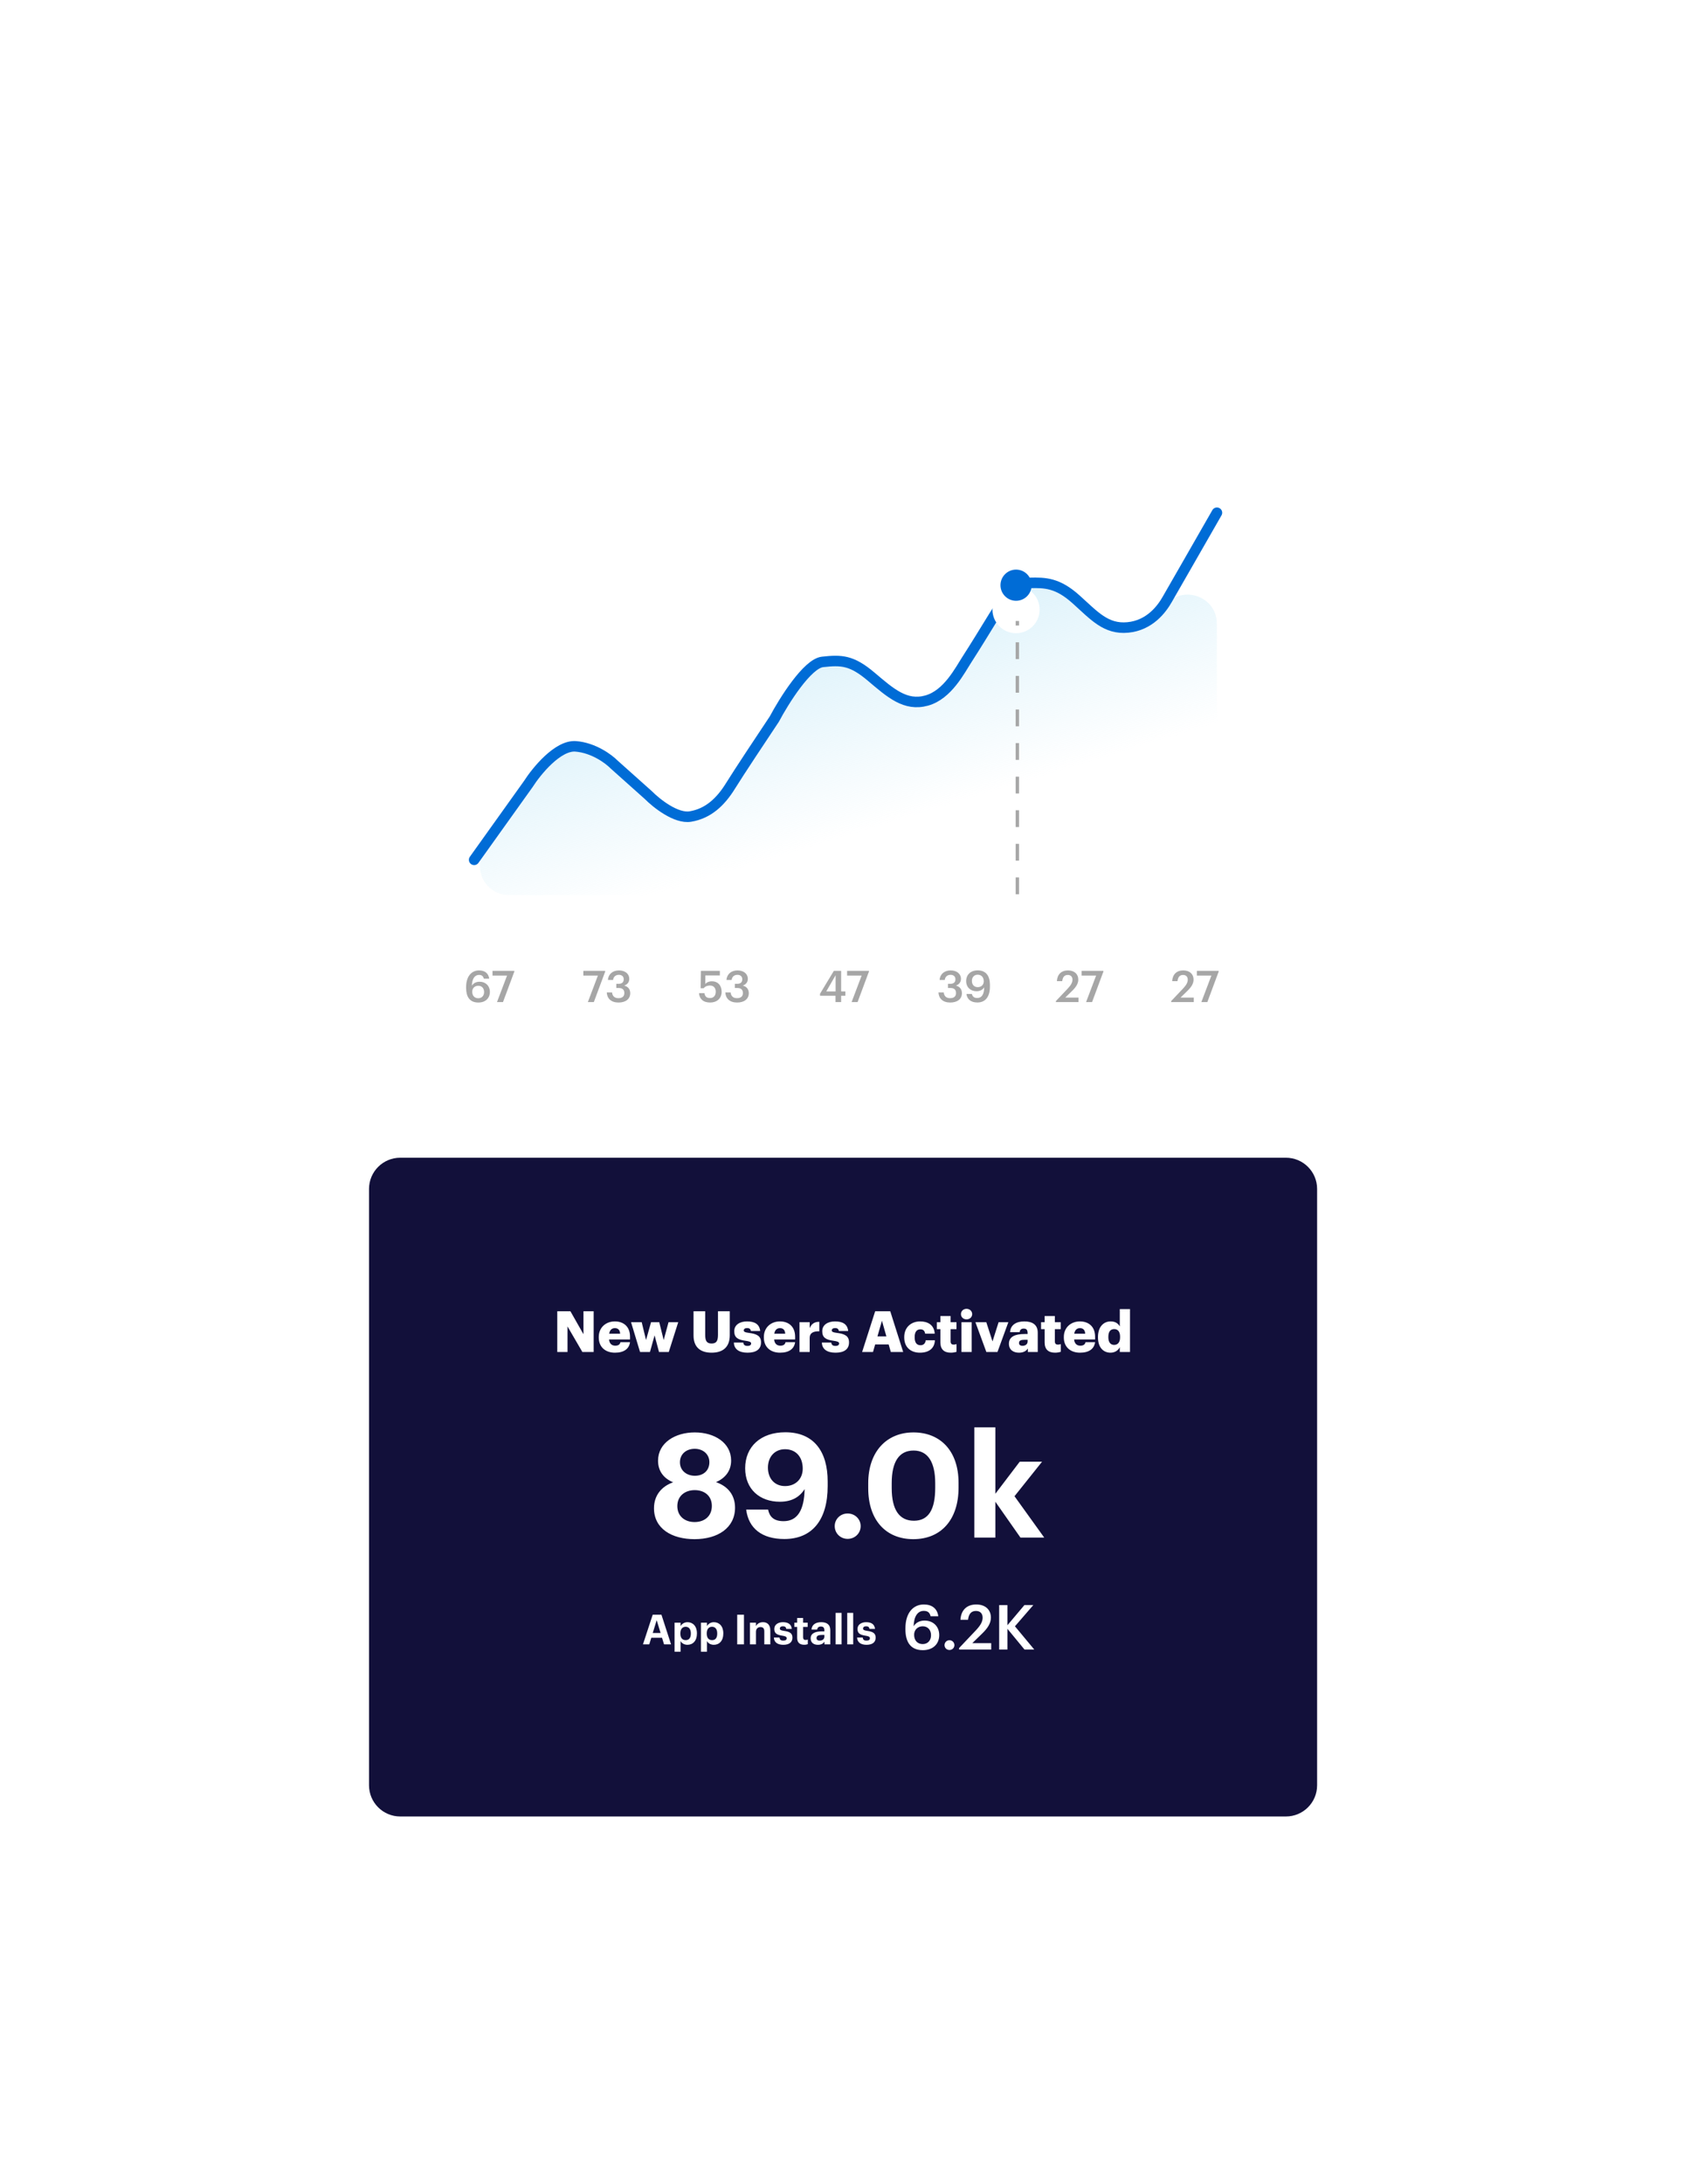
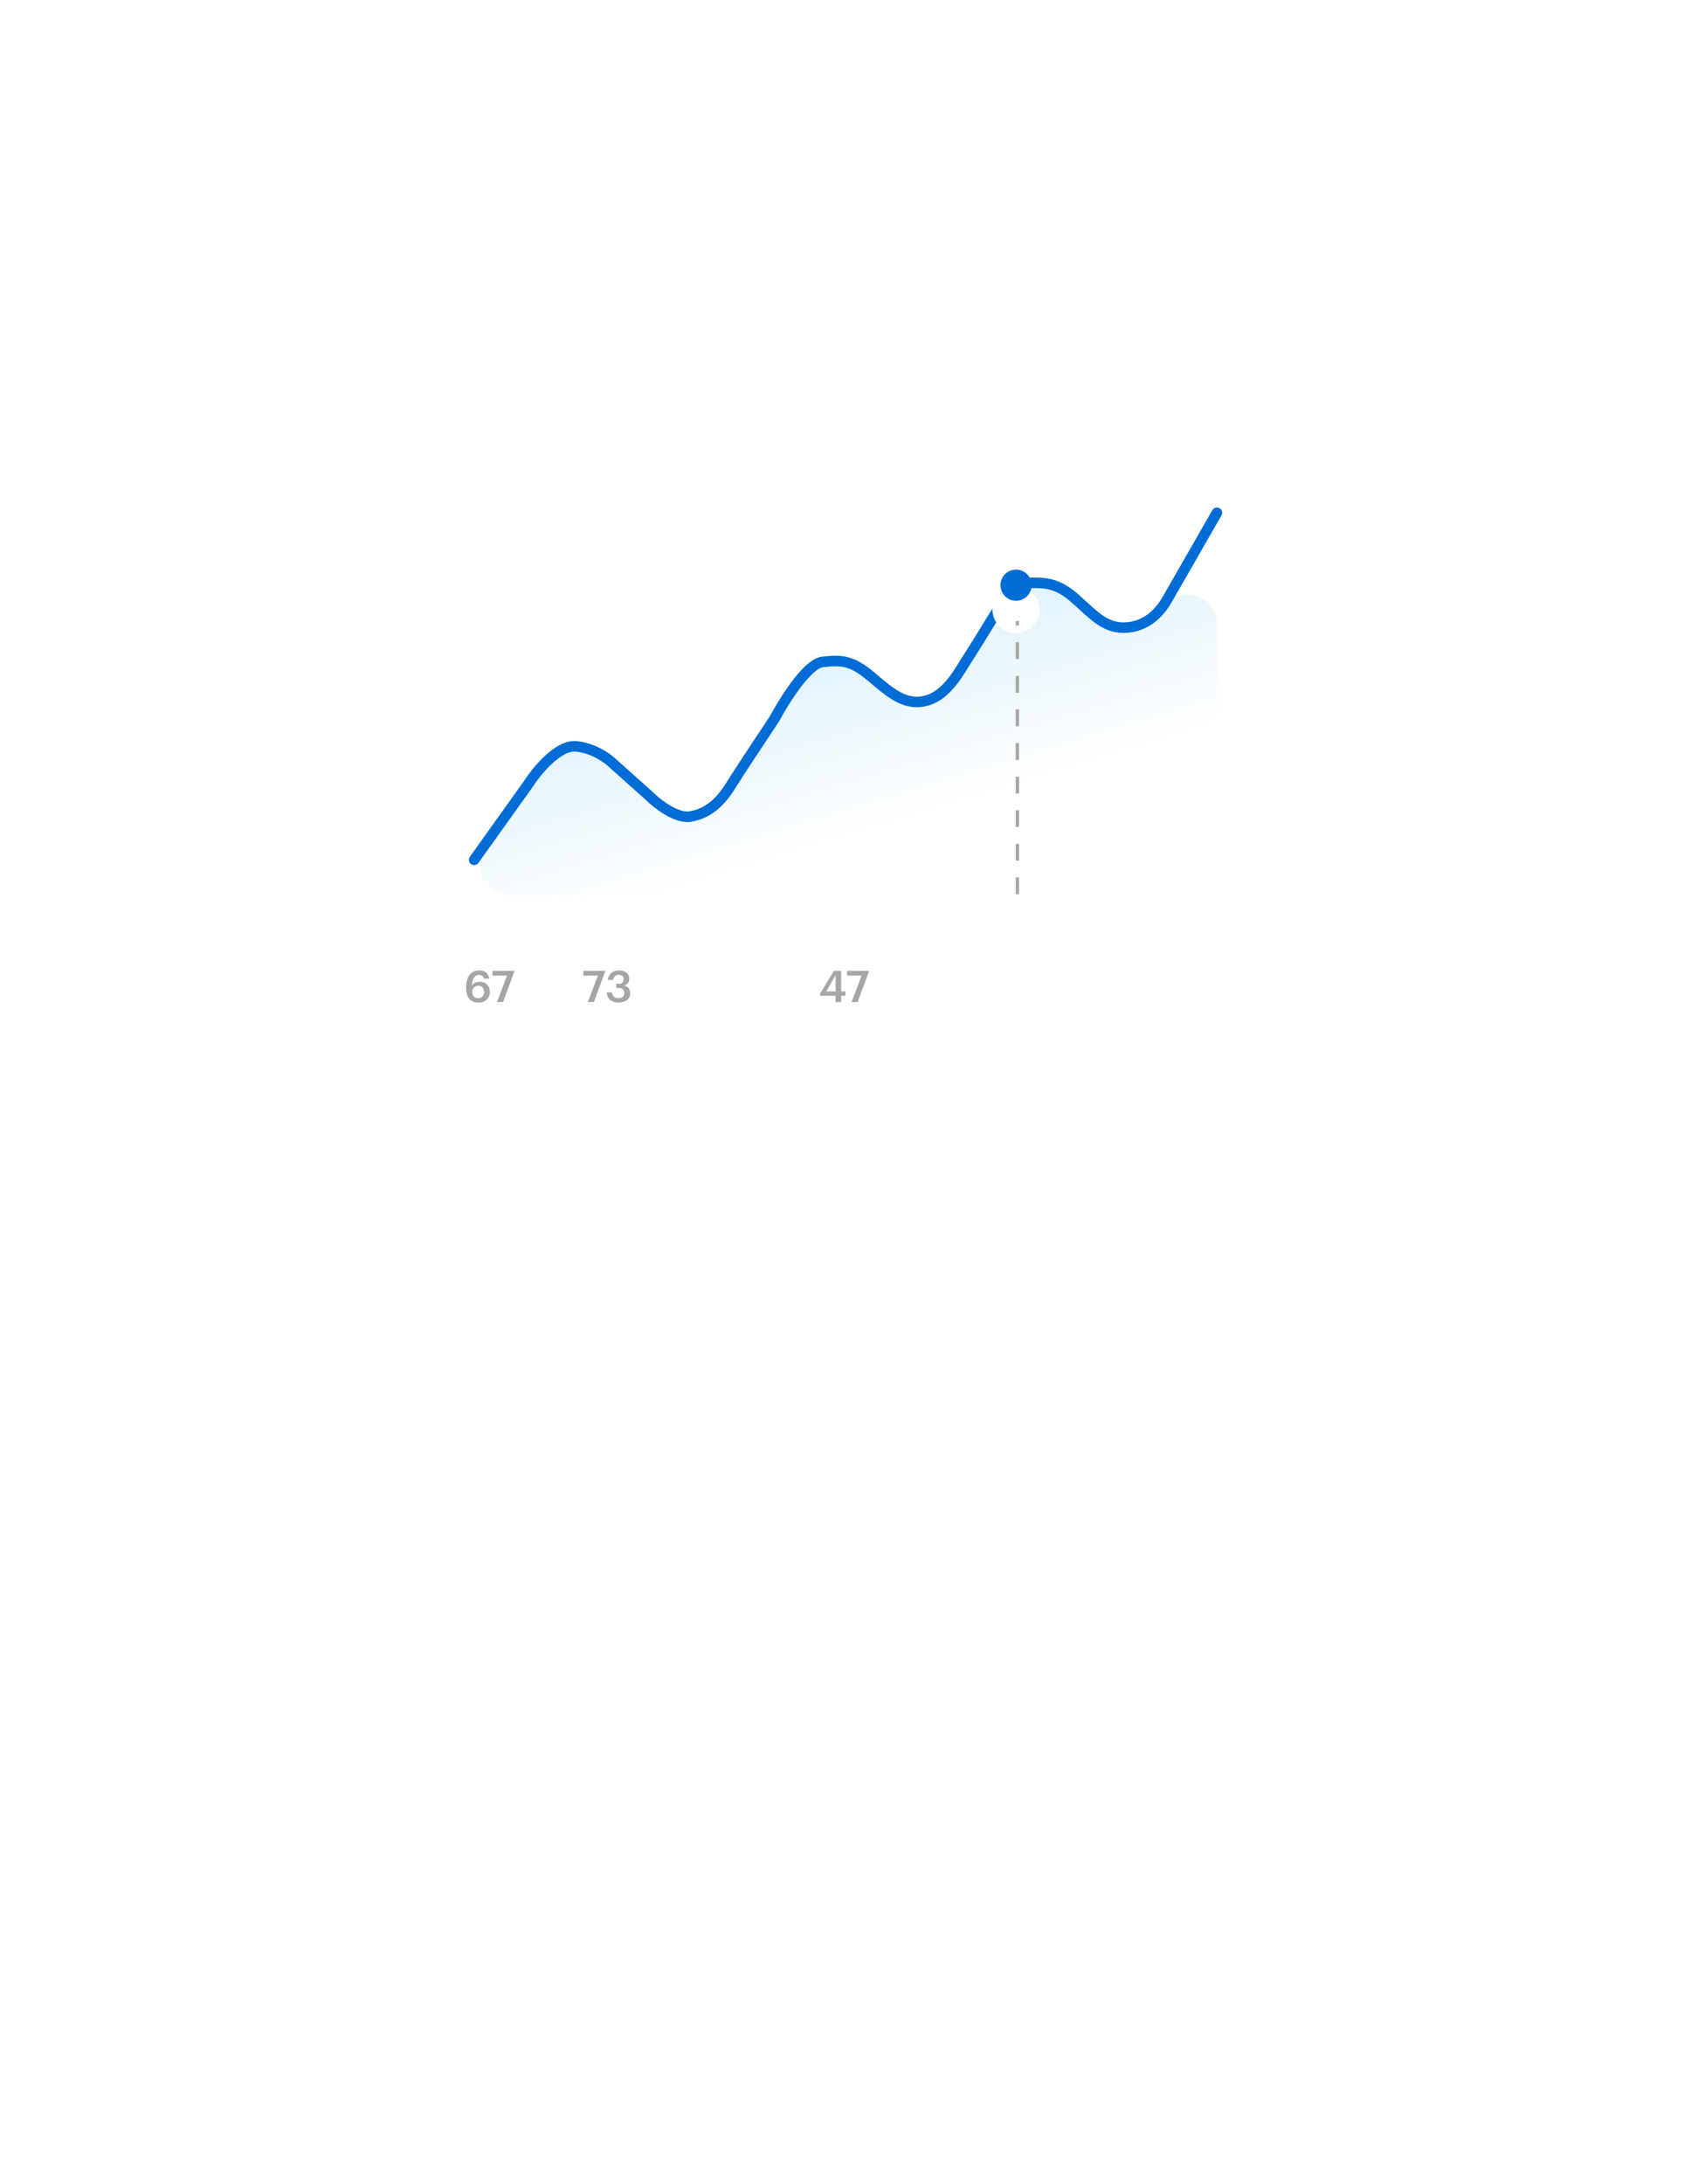
<svg xmlns="http://www.w3.org/2000/svg" width="324" height="420" viewBox="0 0 324 420" fill="none">
  <g filter="url(#filter0_d_1002_40203)">
    <path d="M71 51.6C71 48.287 73.686 45.6 77 45.6H247.41C250.724 45.6 253.41 48.287 253.41 51.6V191.629C253.41 194.943 250.724 197.629 247.41 197.629H77C73.686 197.629 71 194.943 71 191.629V51.6Z" fill="white" />
-     <path d="M71 318.32C71 321.634 73.686 324.32 77 324.32H247.41C250.724 324.32 253.41 321.634 253.41 318.32V203.629C253.41 200.316 250.724 197.629 247.41 197.629H77C73.686 197.629 71 200.316 71 203.629V318.32Z" fill="#12103A" />
    <path d="M92.032 167.782C93.394 167.782 94.251 166.958 94.251 165.739C94.251 164.571 93.428 163.781 92.276 163.781C91.562 163.781 91.066 164.092 90.788 164.554C90.822 163.184 91.352 162.47 92.158 162.47C92.738 162.47 92.974 162.739 93.083 163.192H94.125C93.983 162.142 93.26 161.604 92.167 161.604C90.729 161.604 89.679 162.739 89.679 164.823V164.966C89.679 166.555 90.284 167.782 92.032 167.782ZM92.016 166.958C91.335 166.958 90.856 166.496 90.856 165.697C90.856 165.033 91.335 164.554 92.016 164.554C92.705 164.554 93.142 165.042 93.142 165.765C93.142 166.479 92.688 166.958 92.016 166.958ZM95.621 167.698H96.773L98.959 161.822V161.688H94.756V162.596H97.555L95.621 167.698Z" fill="#A6A6A6" />
    <path d="M113.102 167.698H114.253L116.439 161.822V161.688H112.236V162.596H115.035L113.102 167.698ZM119.005 167.782C120.384 167.782 121.258 167.093 121.258 165.983C121.258 165.185 120.795 164.689 120.098 164.529C120.678 164.31 121.073 163.899 121.073 163.218C121.073 162.327 120.341 161.604 119.089 161.604C117.803 161.604 117.021 162.402 116.962 163.445H117.954C118.021 162.839 118.433 162.453 119.072 162.453C119.694 162.453 120.005 162.814 120.005 163.302C120.005 163.865 119.694 164.184 119.005 164.184H118.576V164.983H119.039C119.77 164.983 120.123 165.311 120.123 165.966C120.123 166.563 119.761 166.941 118.98 166.941C118.173 166.941 117.82 166.471 117.761 165.84H116.744C116.794 166.992 117.576 167.782 119.005 167.782Z" fill="#A6A6A6" />
-     <path d="M136.634 167.782C137.928 167.782 138.844 166.984 138.844 165.714C138.844 164.453 138.079 163.697 136.995 163.697C136.356 163.697 135.936 163.932 135.701 164.201L135.709 162.57H138.5V161.688H134.852L134.801 165.033H135.373C135.642 164.722 136.012 164.512 136.625 164.512C137.289 164.512 137.71 164.975 137.71 165.697C137.71 166.437 137.314 166.916 136.625 166.916C135.852 166.916 135.625 166.53 135.532 165.975H134.49C134.557 167.009 135.221 167.782 136.634 167.782ZM141.816 167.782C143.195 167.782 144.069 167.093 144.069 165.983C144.069 165.185 143.606 164.689 142.909 164.529C143.489 164.31 143.884 163.899 143.884 163.218C143.884 162.327 143.152 161.604 141.9 161.604C140.614 161.604 139.832 162.402 139.773 163.445H140.765C140.832 162.839 141.244 162.453 141.883 162.453C142.505 162.453 142.816 162.814 142.816 163.302C142.816 163.865 142.505 164.184 141.816 164.184H141.387V164.983H141.85C142.581 164.983 142.934 165.311 142.934 165.966C142.934 166.563 142.572 166.941 141.791 166.941C140.984 166.941 140.631 166.471 140.572 165.84H139.555C139.605 166.992 140.387 167.782 141.816 167.782Z" fill="#A6A6A6" />
    <path d="M160.752 167.698H161.836V166.479H162.643V165.647H161.836V161.688H160.432L157.776 166.084V166.479H160.752V167.698ZM158.97 165.647L160.769 162.537V165.647H158.97ZM163.846 167.698H164.998L167.183 161.822V161.688H162.98V162.596H165.779L163.846 167.698Z" fill="#A6A6A6" />
-     <path d="M182.821 167.782C184.2 167.782 185.074 167.093 185.074 165.983C185.074 165.185 184.611 164.689 183.914 164.529C184.494 164.31 184.889 163.899 184.889 163.218C184.889 162.327 184.158 161.604 182.905 161.604C181.619 161.604 180.837 162.402 180.778 163.445H181.77C181.838 162.839 182.249 162.453 182.888 162.453C183.51 162.453 183.821 162.814 183.821 163.302C183.821 163.865 183.51 164.184 182.821 164.184H182.392V164.983H182.855C183.586 164.983 183.939 165.311 183.939 165.966C183.939 166.563 183.578 166.941 182.796 166.941C181.989 166.941 181.636 166.471 181.577 165.84H180.56C180.61 166.992 181.392 167.782 182.821 167.782ZM188.041 167.774C189.588 167.774 190.462 166.672 190.462 164.697V164.386C190.462 162.654 189.689 161.595 188.117 161.595C186.747 161.595 185.89 162.428 185.89 163.655C185.89 164.84 186.722 165.605 187.882 165.605C188.596 165.605 189.084 165.302 189.361 164.848C189.344 166.219 188.882 166.908 188.025 166.908C187.377 166.908 187.1 166.605 186.991 166.135H185.94C186.083 167.168 186.814 167.774 188.041 167.774ZM188.117 164.823C187.428 164.823 186.991 164.344 186.991 163.621C186.991 162.907 187.436 162.428 188.109 162.428C188.798 162.428 189.277 162.898 189.277 163.705C189.277 164.369 188.798 164.823 188.117 164.823Z" fill="#A6A6A6" />
-     <path d="M203.157 167.698H207.503V166.832H204.948L206.284 165.529C206.999 164.84 207.461 164.159 207.461 163.377C207.461 162.318 206.721 161.604 205.477 161.604C204.208 161.604 203.418 162.36 203.342 163.672H204.368C204.469 162.823 204.847 162.478 205.444 162.478C206.024 162.478 206.343 162.831 206.343 163.394C206.343 163.966 205.999 164.495 205.427 165.101L203.157 167.496V167.698ZM208.959 167.698H210.111L212.297 161.822V161.688H208.094V162.596H210.893L208.959 167.698Z" fill="#A6A6A6" />
-     <path d="M225.337 167.698H229.683V166.832H227.127L228.464 165.529C229.179 164.84 229.641 164.159 229.641 163.377C229.641 162.318 228.901 161.604 227.657 161.604C226.388 161.604 225.598 162.36 225.522 163.672H226.547C226.648 162.823 227.027 162.478 227.623 162.478C228.203 162.478 228.523 162.831 228.523 163.394C228.523 163.966 228.178 164.495 227.607 165.101L225.337 167.496V167.698ZM231.139 167.698H232.291L234.476 161.822V161.688H230.273V162.596H233.072L231.139 167.698Z" fill="#A6A6A6" />
-     <path d="M234.118 141.121V94.94C234.118 89.296 226.715 87.196 223.751 91.999C223.451 92.487 223.077 92.925 222.643 93.299L221.331 94.431C220.415 95.221 219.281 95.716 218.079 95.85L216.272 96.052C215.347 96.156 214.411 96.043 213.538 95.722L212.511 95.345C211.884 95.115 211.299 94.781 210.782 94.359L204.681 89.372C203.94 88.767 203.066 88.348 202.13 88.149L201.289 87.971C199.809 87.656 198.265 87.913 196.966 88.689L194.824 89.969C194.004 90.459 193.313 91.137 192.808 91.947L183.977 106.125C183.634 106.676 183.203 107.168 182.702 107.582L181.397 108.657C180.322 109.544 178.973 110.028 177.58 110.028H175.019C173.703 110.028 172.423 109.596 171.377 108.796L165.187 104.068C164.141 103.269 162.861 102.836 161.545 102.836H160.254C158.987 102.836 157.753 103.237 156.728 103.982L155.213 105.082C154.609 105.52 154.093 106.068 153.69 106.695L139.695 128.498C139.136 129.369 138.36 130.081 137.444 130.564L135.096 131.802C134.234 132.257 133.273 132.494 132.298 132.494H132.076C130.811 132.494 129.578 132.094 128.554 131.352L123.665 127.807L116.237 121.365C115.486 120.713 114.585 120.259 113.615 120.042L111.984 119.677C110.718 119.394 109.395 119.529 108.212 120.061L106.69 120.746C105.706 121.189 104.859 121.89 104.239 122.774L93.341 138.323C92.682 139.263 92.328 140.383 92.328 141.532C92.328 144.619 94.831 147.121 97.918 147.121H228.118C231.432 147.121 234.118 144.435 234.118 141.121Z" fill="url(#paint0_linear_1002_40203)" />
+     <path d="M234.118 141.121V94.94C234.118 89.296 226.715 87.196 223.751 91.999C223.451 92.487 223.077 92.925 222.643 93.299L221.331 94.431C220.415 95.221 219.281 95.716 218.079 95.85L216.272 96.052C215.347 96.156 214.411 96.043 213.538 95.722L212.511 95.345C211.884 95.115 211.299 94.781 210.782 94.359L204.681 89.372C203.94 88.767 203.066 88.348 202.13 88.149L201.289 87.971C199.809 87.656 198.265 87.913 196.966 88.689L194.824 89.969C194.004 90.459 193.313 91.137 192.808 91.947L183.977 106.125C183.634 106.676 183.203 107.168 182.702 107.582L181.397 108.657C180.322 109.544 178.973 110.028 177.58 110.028H175.019C173.703 110.028 172.423 109.596 171.377 108.796L165.187 104.068C164.141 103.269 162.861 102.836 161.545 102.836H160.254C158.987 102.836 157.753 103.237 156.728 103.982L155.213 105.082L139.695 128.498C139.136 129.369 138.36 130.081 137.444 130.564L135.096 131.802C134.234 132.257 133.273 132.494 132.298 132.494H132.076C130.811 132.494 129.578 132.094 128.554 131.352L123.665 127.807L116.237 121.365C115.486 120.713 114.585 120.259 113.615 120.042L111.984 119.677C110.718 119.394 109.395 119.529 108.212 120.061L106.69 120.746C105.706 121.189 104.859 121.89 104.239 122.774L93.341 138.323C92.682 139.263 92.328 140.383 92.328 141.532C92.328 144.619 94.831 147.121 97.918 147.121H228.118C231.432 147.121 234.118 144.435 234.118 141.121Z" fill="url(#paint0_linear_1002_40203)" />
    <path d="M91.227 140.333L101.625 125.787C103.241 123.255 107.331 118.255 110.76 118.514C114.188 118.773 117.107 120.939 118.137 121.989L124.742 127.889C126.288 129.451 130.068 132.463 132.822 132.01C136.265 131.444 138.654 129.182 140.551 126.111C142.069 123.654 146.804 116.521 148.982 113.262C150.856 109.733 155.334 102.594 158.257 102.271C161.911 101.867 163.878 101.948 167.602 105.099C171.326 108.251 174.207 110.837 178.282 109.706C182.357 108.574 184.676 103.887 186.151 101.625C187.332 99.814 190.063 95.375 191.28 93.382C192.545 91.308 195.679 87.143 198.096 87.078C201.117 86.997 203.506 87.078 207.019 90.23C210.532 93.382 212.781 96.048 216.996 95.644C221.212 95.24 223.531 92.089 224.585 90.23C225.428 88.743 231.209 78.727 234.136 73.582" stroke="#006CD6" stroke-width="2.027" stroke-linecap="round" />
    <g filter="url(#filter1_d_1002_40203)">
      <ellipse cx="195.484" cy="87.518" rx="4.539" ry="4.542" fill="white" />
    </g>
    <ellipse cx="195.489" cy="87.518" rx="2.997" ry="2.999" fill="#006CD6" />
    <path d="M195.734 146.953L195.734 94.4" stroke="#A6A6A6" stroke-width="0.647" stroke-dasharray="3.23 3.23" />
    <path d="M107.217 234.994H109.19V230.074L112.05 234.994H114.22V227.159H112.258V231.575L109.749 227.159H107.217V234.994ZM118.312 235.126C120.044 235.126 121.041 234.392 121.217 233.098H119.375C119.299 233.482 119.025 233.778 118.378 233.778C117.677 233.778 117.239 233.339 117.184 232.583H121.217V232.068C121.217 230.008 119.869 229.109 118.302 229.109C116.57 229.109 115.2 230.271 115.2 232.112V232.2C115.2 234.074 116.515 235.126 118.312 235.126ZM117.206 231.476C117.304 230.786 117.71 230.403 118.302 230.403C118.937 230.403 119.277 230.786 119.31 231.476H117.206ZM123.145 234.994H125.052L125.94 231.794L126.795 234.994H128.669L130.488 229.263H128.625L127.693 232.693L126.839 229.263H125.26L124.296 232.693L123.463 229.263H121.414L123.145 234.994ZM136.91 235.126C139.069 235.126 140.405 234.063 140.405 231.783V227.159H138.137V231.685C138.137 232.857 137.841 233.361 136.91 233.361C135.956 233.361 135.682 232.824 135.682 231.718V227.159H133.436V231.816C133.436 234.008 134.696 235.126 136.91 235.126ZM143.824 235.126C145.413 235.126 146.421 234.512 146.421 233.153C146.421 231.926 145.654 231.509 144.065 231.312C143.363 231.224 143.1 231.115 143.1 230.841C143.1 230.578 143.32 230.392 143.747 230.392C144.196 230.392 144.404 230.578 144.481 230.961H146.256C146.125 229.592 145.139 229.109 143.725 229.109C142.399 229.109 141.27 229.723 141.27 230.994C141.27 232.189 141.917 232.638 143.451 232.835C144.24 232.945 144.514 233.076 144.514 233.35C144.514 233.635 144.295 233.822 143.813 233.822C143.254 233.822 143.067 233.592 143.002 233.175H141.193C141.237 234.446 142.191 235.126 143.824 235.126ZM150.076 235.126C151.807 235.126 152.805 234.392 152.98 233.098H151.139C151.062 233.482 150.788 233.778 150.142 233.778C149.44 233.778 149.002 233.339 148.947 232.583H152.98V232.068C152.98 230.008 151.632 229.109 150.065 229.109C148.334 229.109 146.964 230.271 146.964 232.112V232.2C146.964 234.074 148.279 235.126 150.076 235.126ZM148.969 231.476C149.068 230.786 149.473 230.403 150.065 230.403C150.701 230.403 151.04 230.786 151.073 231.476H148.969ZM153.82 234.994H155.782V232.276C155.782 231.356 156.439 230.983 157.634 231.016V229.186C156.746 229.175 156.143 229.548 155.782 230.403V229.263H153.82V234.994ZM160.754 235.126C162.343 235.126 163.351 234.512 163.351 233.153C163.351 231.926 162.584 231.509 160.995 231.312C160.294 231.224 160.031 231.115 160.031 230.841C160.031 230.578 160.25 230.392 160.677 230.392C161.127 230.392 161.335 230.578 161.412 230.961H163.187C163.056 229.592 162.069 229.109 160.656 229.109C159.329 229.109 158.201 229.723 158.201 230.994C158.201 232.189 158.847 232.638 160.382 232.835C161.171 232.945 161.445 233.076 161.445 233.35C161.445 233.635 161.225 233.822 160.743 233.822C160.184 233.822 159.998 233.592 159.932 233.175H158.124C158.168 234.446 159.121 235.126 160.754 235.126ZM165.871 234.994H167.964L168.381 233.537H170.978L171.394 234.994H173.772L171.285 227.159H168.381L165.871 234.994ZM169.685 228.978L170.539 231.992H168.819L169.685 228.978ZM176.989 235.126C178.841 235.126 179.817 234.183 179.871 232.737H178.107C178.041 233.361 177.658 233.69 177.11 233.69C176.364 233.69 175.981 233.175 175.981 232.178V232.09C175.981 231.126 176.386 230.633 177.077 230.633C177.647 230.633 177.91 230.929 177.997 231.466H179.838C179.729 229.723 178.436 229.109 177.033 229.109C175.345 229.109 173.975 230.205 173.975 232.112V232.2C173.975 234.129 175.28 235.126 176.989 235.126ZM182.951 235.126C183.411 235.126 183.784 235.027 184.036 234.961V233.471C183.86 233.537 183.696 233.57 183.477 233.57C183.104 233.57 182.896 233.383 182.896 232.967V230.6H184.025V229.263H182.896V228.068H180.934V229.263H180.244V230.6H180.934V233.153C180.934 234.501 181.658 235.126 182.951 235.126ZM184.986 234.994H186.947V229.263H184.986V234.994ZM185.961 228.715C186.575 228.715 187.046 228.287 187.046 227.707C187.046 227.126 186.575 226.687 185.961 226.687C185.347 226.687 184.887 227.126 184.887 227.707C184.887 228.287 185.347 228.715 185.961 228.715ZM189.774 234.994H191.911L194.004 229.263H192.13L190.957 232.956L189.763 229.263H187.67L189.774 234.994ZM196.056 235.126C196.976 235.126 197.48 234.742 197.754 234.326V234.994H199.661V231.279C199.661 229.756 198.653 229.109 197.075 229.109C195.508 229.109 194.423 229.789 194.335 231.17H196.176C196.22 230.808 196.417 230.49 196.954 230.49C197.579 230.49 197.711 230.852 197.711 231.4V231.531H197.163C195.256 231.531 194.116 232.057 194.116 233.405C194.116 234.622 195.026 235.126 196.056 235.126ZM196.735 233.8C196.275 233.8 196.056 233.592 196.056 233.263C196.056 232.792 196.406 232.638 197.196 232.638H197.711V232.989C197.711 233.482 197.294 233.8 196.735 233.8ZM203.006 235.126C203.467 235.126 203.839 235.027 204.091 234.961V233.471C203.916 233.537 203.752 233.57 203.532 233.57C203.16 233.57 202.952 233.383 202.952 232.967V230.6H204.08V229.263H202.952V228.068H200.99V229.263H200.3V230.6H200.99V233.153C200.99 234.501 201.713 235.126 203.006 235.126ZM207.792 235.126C209.523 235.126 210.521 234.392 210.696 233.098H208.855C208.778 233.482 208.504 233.778 207.858 233.778C207.156 233.778 206.718 233.339 206.663 232.583H210.696V232.068C210.696 230.008 209.348 229.109 207.781 229.109C206.049 229.109 204.679 230.271 204.679 232.112V232.2C204.679 234.074 205.995 235.126 207.792 235.126ZM206.685 231.476C206.784 230.786 207.189 230.403 207.781 230.403C208.416 230.403 208.756 230.786 208.789 231.476H206.685ZM213.662 235.126C214.528 235.126 215.163 234.655 215.448 234.063V234.994H217.41V226.742H215.448V230.074C215.119 229.493 214.582 229.109 213.684 229.109C212.325 229.109 211.251 230.15 211.251 232.101V232.189C211.251 234.172 212.336 235.126 213.662 235.126ZM214.352 233.624C213.673 233.624 213.245 233.131 213.245 232.167V232.079C213.245 231.082 213.64 230.589 214.374 230.589C215.098 230.589 215.503 231.104 215.503 232.068V232.156C215.503 233.131 215.065 233.624 214.352 233.624Z" fill="white" />
    <path d="M123.706 291.218H124.918L125.308 289.95H127.373L127.763 291.218H129.11L127.261 285.519H125.579L123.706 291.218ZM126.345 286.571L127.094 289.034H125.587L126.345 286.571ZM129.785 292.636H130.941V290.58C131.156 290.987 131.626 291.305 132.272 291.305C133.308 291.305 134.089 290.532 134.089 289.153V289.09C134.089 287.711 133.292 286.954 132.272 286.954C131.658 286.954 131.172 287.304 130.941 287.703V287.049H129.785V292.636ZM131.929 290.405C131.3 290.405 130.901 289.998 130.901 289.161V289.098C130.901 288.261 131.316 287.838 131.921 287.838C132.503 287.838 132.918 288.253 132.918 289.098V289.161C132.918 289.974 132.567 290.405 131.929 290.405ZM134.86 292.636H136.016V290.58C136.231 290.987 136.701 291.305 137.347 291.305C138.383 291.305 139.164 290.532 139.164 289.153V289.09C139.164 287.711 138.367 286.954 137.347 286.954C136.733 286.954 136.247 287.304 136.016 287.703V287.049H134.86V292.636ZM137.004 290.405C136.374 290.405 135.976 289.998 135.976 289.161V289.098C135.976 288.261 136.39 287.838 136.996 287.838C137.578 287.838 137.992 288.253 137.992 289.098V289.161C137.992 289.974 137.642 290.405 137.004 290.405ZM141.837 291.218H143.136V285.519H141.837V291.218ZM144.293 291.218H145.449V288.811C145.449 288.197 145.824 287.894 146.318 287.894C146.828 287.894 147.051 288.165 147.051 288.731V291.218H148.207V288.564C148.207 287.448 147.625 286.954 146.804 286.954C146.111 286.954 145.656 287.296 145.449 287.711V287.049H144.293V291.218ZM150.711 291.305C151.811 291.305 152.465 290.835 152.465 289.934C152.465 289.042 151.891 288.779 150.847 288.627C150.241 288.54 150.042 288.436 150.042 288.173C150.042 287.918 150.257 287.743 150.631 287.743C151.03 287.743 151.221 287.902 151.285 288.245H152.345C152.241 287.288 151.548 286.954 150.623 286.954C149.771 286.954 148.974 287.384 148.974 288.253C148.974 289.066 149.404 289.385 150.512 289.552C151.11 289.64 151.357 289.759 151.357 290.046C151.357 290.333 151.15 290.5 150.703 290.5C150.201 290.5 150.018 290.285 149.97 289.911H148.894C148.934 290.811 149.587 291.305 150.711 291.305ZM154.72 291.297C155.031 291.297 155.262 291.242 155.421 291.186V290.293C155.286 290.349 155.158 290.373 154.983 290.373C154.688 290.373 154.52 290.213 154.52 289.879V287.87H155.397V287.049H154.52V286.149H153.373V287.049H152.839V287.87H153.373V289.982C153.373 290.851 153.843 291.297 154.72 291.297ZM157.364 291.305C158.018 291.305 158.385 291.05 158.624 290.716V291.218H159.748V288.5C159.748 287.368 159.022 286.954 158.002 286.954C156.982 286.954 156.201 287.392 156.129 288.38H157.221C157.269 288.022 157.476 287.791 157.93 287.791C158.456 287.791 158.608 288.062 158.608 288.556V288.723H158.138C156.862 288.723 155.97 289.09 155.97 290.062C155.97 290.939 156.607 291.305 157.364 291.305ZM157.707 290.5C157.285 290.5 157.101 290.301 157.101 289.998C157.101 289.552 157.492 289.408 158.161 289.408H158.608V289.759C158.608 290.221 158.217 290.5 157.707 290.5ZM160.771 291.218H161.919V285.16H160.771V291.218ZM163.005 291.218H164.153V285.16H163.005V291.218ZM166.721 291.305C167.821 291.305 168.475 290.835 168.475 289.934C168.475 289.042 167.901 288.779 166.857 288.627C166.251 288.54 166.052 288.436 166.052 288.173C166.052 287.918 166.267 287.743 166.642 287.743C167.04 287.743 167.231 287.902 167.295 288.245H168.355C168.252 287.288 167.558 286.954 166.634 286.954C165.781 286.954 164.984 287.384 164.984 288.253C164.984 289.066 165.414 289.385 166.522 289.552C167.12 289.64 167.367 289.759 167.367 290.046C167.367 290.333 167.16 290.5 166.713 290.5C166.211 290.5 166.028 290.285 165.98 289.911H164.904C164.944 290.811 165.598 291.305 166.721 291.305Z" fill="white" />
    <path d="M177.551 292.337C179.488 292.337 180.707 291.166 180.707 289.432C180.707 287.77 179.535 286.647 177.898 286.647C176.881 286.647 176.176 287.089 175.782 287.746C175.829 285.798 176.583 284.782 177.73 284.782C178.555 284.782 178.89 285.164 179.045 285.81H180.528C180.324 284.315 179.296 283.55 177.742 283.55C175.698 283.55 174.203 285.164 174.203 288.129V288.332C174.203 290.592 175.064 292.337 177.551 292.337ZM177.527 291.166C176.559 291.166 175.877 290.508 175.877 289.372C175.877 288.428 176.559 287.746 177.527 287.746C178.507 287.746 179.129 288.44 179.129 289.468C179.129 290.484 178.483 291.166 177.527 291.166ZM182.67 292.301C183.208 292.301 183.627 291.895 183.627 291.369C183.627 290.843 183.208 290.424 182.67 290.424C182.144 290.424 181.726 290.843 181.726 291.369C181.726 291.895 182.144 292.301 182.67 292.301ZM184.526 292.218H190.706V290.986H187.072L188.973 289.133C189.989 288.153 190.647 287.185 190.647 286.073C190.647 284.566 189.595 283.55 187.825 283.55C186.02 283.55 184.896 284.626 184.789 286.491H186.247C186.391 285.284 186.929 284.794 187.777 284.794C188.602 284.794 189.057 285.296 189.057 286.097C189.057 286.91 188.566 287.663 187.754 288.524L184.526 291.931V292.218ZM192.238 292.218H193.828V288.225L197.116 292.218H198.993L195.275 287.746L198.813 283.658H197.104L193.828 287.543V283.67H192.238V292.218Z" fill="white" />
    <path d="M133.637 270.987C138.073 270.987 141.42 268.839 141.42 264.934C141.42 262.563 140.109 260.834 137.766 260.025C139.523 259.244 140.667 257.877 140.667 255.868C140.667 252.465 137.487 250.457 133.665 250.457C129.927 250.457 126.608 252.437 126.608 255.896C126.608 257.905 127.696 259.299 129.509 260.052C127.222 260.861 125.827 262.619 125.827 265.046C125.827 268.951 129.23 270.987 133.637 270.987ZM133.637 267.696C131.796 267.696 130.318 266.608 130.318 264.627C130.318 262.647 131.824 261.559 133.665 261.559C135.534 261.559 136.957 262.647 136.957 264.599C136.957 266.58 135.534 267.696 133.637 267.696ZM133.693 258.797C132.131 258.797 130.82 257.821 130.82 256.203C130.82 254.585 132.075 253.609 133.665 253.609C135.255 253.609 136.483 254.641 136.483 256.175C136.483 257.821 135.311 258.797 133.693 258.797ZM150.902 270.959C156.258 270.959 159.243 267.305 159.243 260.778V259.885C159.243 254.139 156.593 250.429 151.097 250.429C146.327 250.429 143.37 253.218 143.37 257.347C143.37 261.391 146.188 263.79 150.037 263.79C152.436 263.79 153.887 262.814 154.807 261.364C154.724 265.436 153.412 267.528 150.762 267.528C148.866 267.528 148.057 266.664 147.778 265.297H143.565C144.012 268.895 146.578 270.959 150.902 270.959ZM151.041 260.778C149.033 260.778 147.75 259.327 147.75 257.235C147.75 255.143 149.061 253.692 151.041 253.692C153.078 253.692 154.445 255.115 154.445 257.43C154.445 259.383 153.078 260.778 151.041 260.778ZM163.081 270.932C164.503 270.932 165.591 269.844 165.591 268.477C165.591 267.138 164.503 266.05 163.081 266.05C161.686 266.05 160.598 267.138 160.598 268.477C160.598 269.844 161.686 270.932 163.081 270.932ZM175.833 267.445C173.044 267.445 171.565 265.353 171.565 261.168V260.22C171.565 256.091 172.988 253.943 175.777 253.943C178.539 253.943 179.934 256.203 179.934 260.22V261.112C179.934 265.297 178.651 267.445 175.833 267.445ZM175.722 270.987C181.105 270.987 184.425 267.194 184.425 261.085V260.164C184.425 253.971 180.882 250.457 175.75 250.457C170.617 250.457 167.046 254.111 167.046 260.248V261.196C167.046 267.305 170.422 270.987 175.722 270.987ZM187.463 270.681H191.507V263.79L196.333 270.681H200.908L195.189 262.73L200.49 256.091H196.194L191.507 262.256V249.48H187.463V270.681Z" fill="white" />
  </g>
  <defs>
    <filter id="filter0_d_1002_40203" x="0.918" y="0.548" width="322.57" height="418.883" filterUnits="userSpaceOnUse" color-interpolation-filters="sRGB">
      <feFlood flood-opacity="0" result="BackgroundImageFix" />
      <feColorMatrix in="SourceAlpha" type="matrix" values="0 0 0 0 0 0 0 0 0 0 0 0 0 0 0 0 0 0 127 0" result="hardAlpha" />
      <feOffset dy="25.029" />
      <feGaussianBlur stdDeviation="35.041" />
      <feColorMatrix type="matrix" values="0 0 0 0 0 0 0 0 0 0 0 0 0 0 0 0 0 0 0.29 0" />
      <feBlend mode="normal" in2="BackgroundImageFix" result="effect1_dropShadow_1002_40203" />
      <feBlend mode="normal" in="SourceGraphic" in2="effect1_dropShadow_1002_40203" result="shape" />
    </filter>
    <filter id="filter1_d_1002_40203" x="176.866" y="73.59" width="37.237" height="37.243" filterUnits="userSpaceOnUse" color-interpolation-filters="sRGB">
      <feFlood flood-opacity="0" result="BackgroundImageFix" />
      <feColorMatrix in="SourceAlpha" type="matrix" values="0 0 0 0 0 0 0 0 0 0 0 0 0 0 0 0 0 0 127 0" result="hardAlpha" />
      <feOffset dy="4.693" />
      <feGaussianBlur stdDeviation="7.04" />
      <feColorMatrix type="matrix" values="0 0 0 0 0 0 0 0 0 0 0 0 0 0 0 0 0 0 0.25 0" />
      <feBlend mode="normal" in2="BackgroundImageFix" result="effect1_dropShadow_1002_40203" />
      <feBlend mode="normal" in="SourceGraphic" in2="effect1_dropShadow_1002_40203" result="shape" />
    </filter>
    <linearGradient id="paint0_linear_1002_40203" x1="141.09" y1="83.603" x2="157.474" y2="137.418" gradientUnits="userSpaceOnUse">
      <stop offset="0.189" stop-color="#AFE1F5" stop-opacity="0.5" />
      <stop offset="1" stop-color="#AFE1F5" stop-opacity="0" />
    </linearGradient>
  </defs>
</svg>